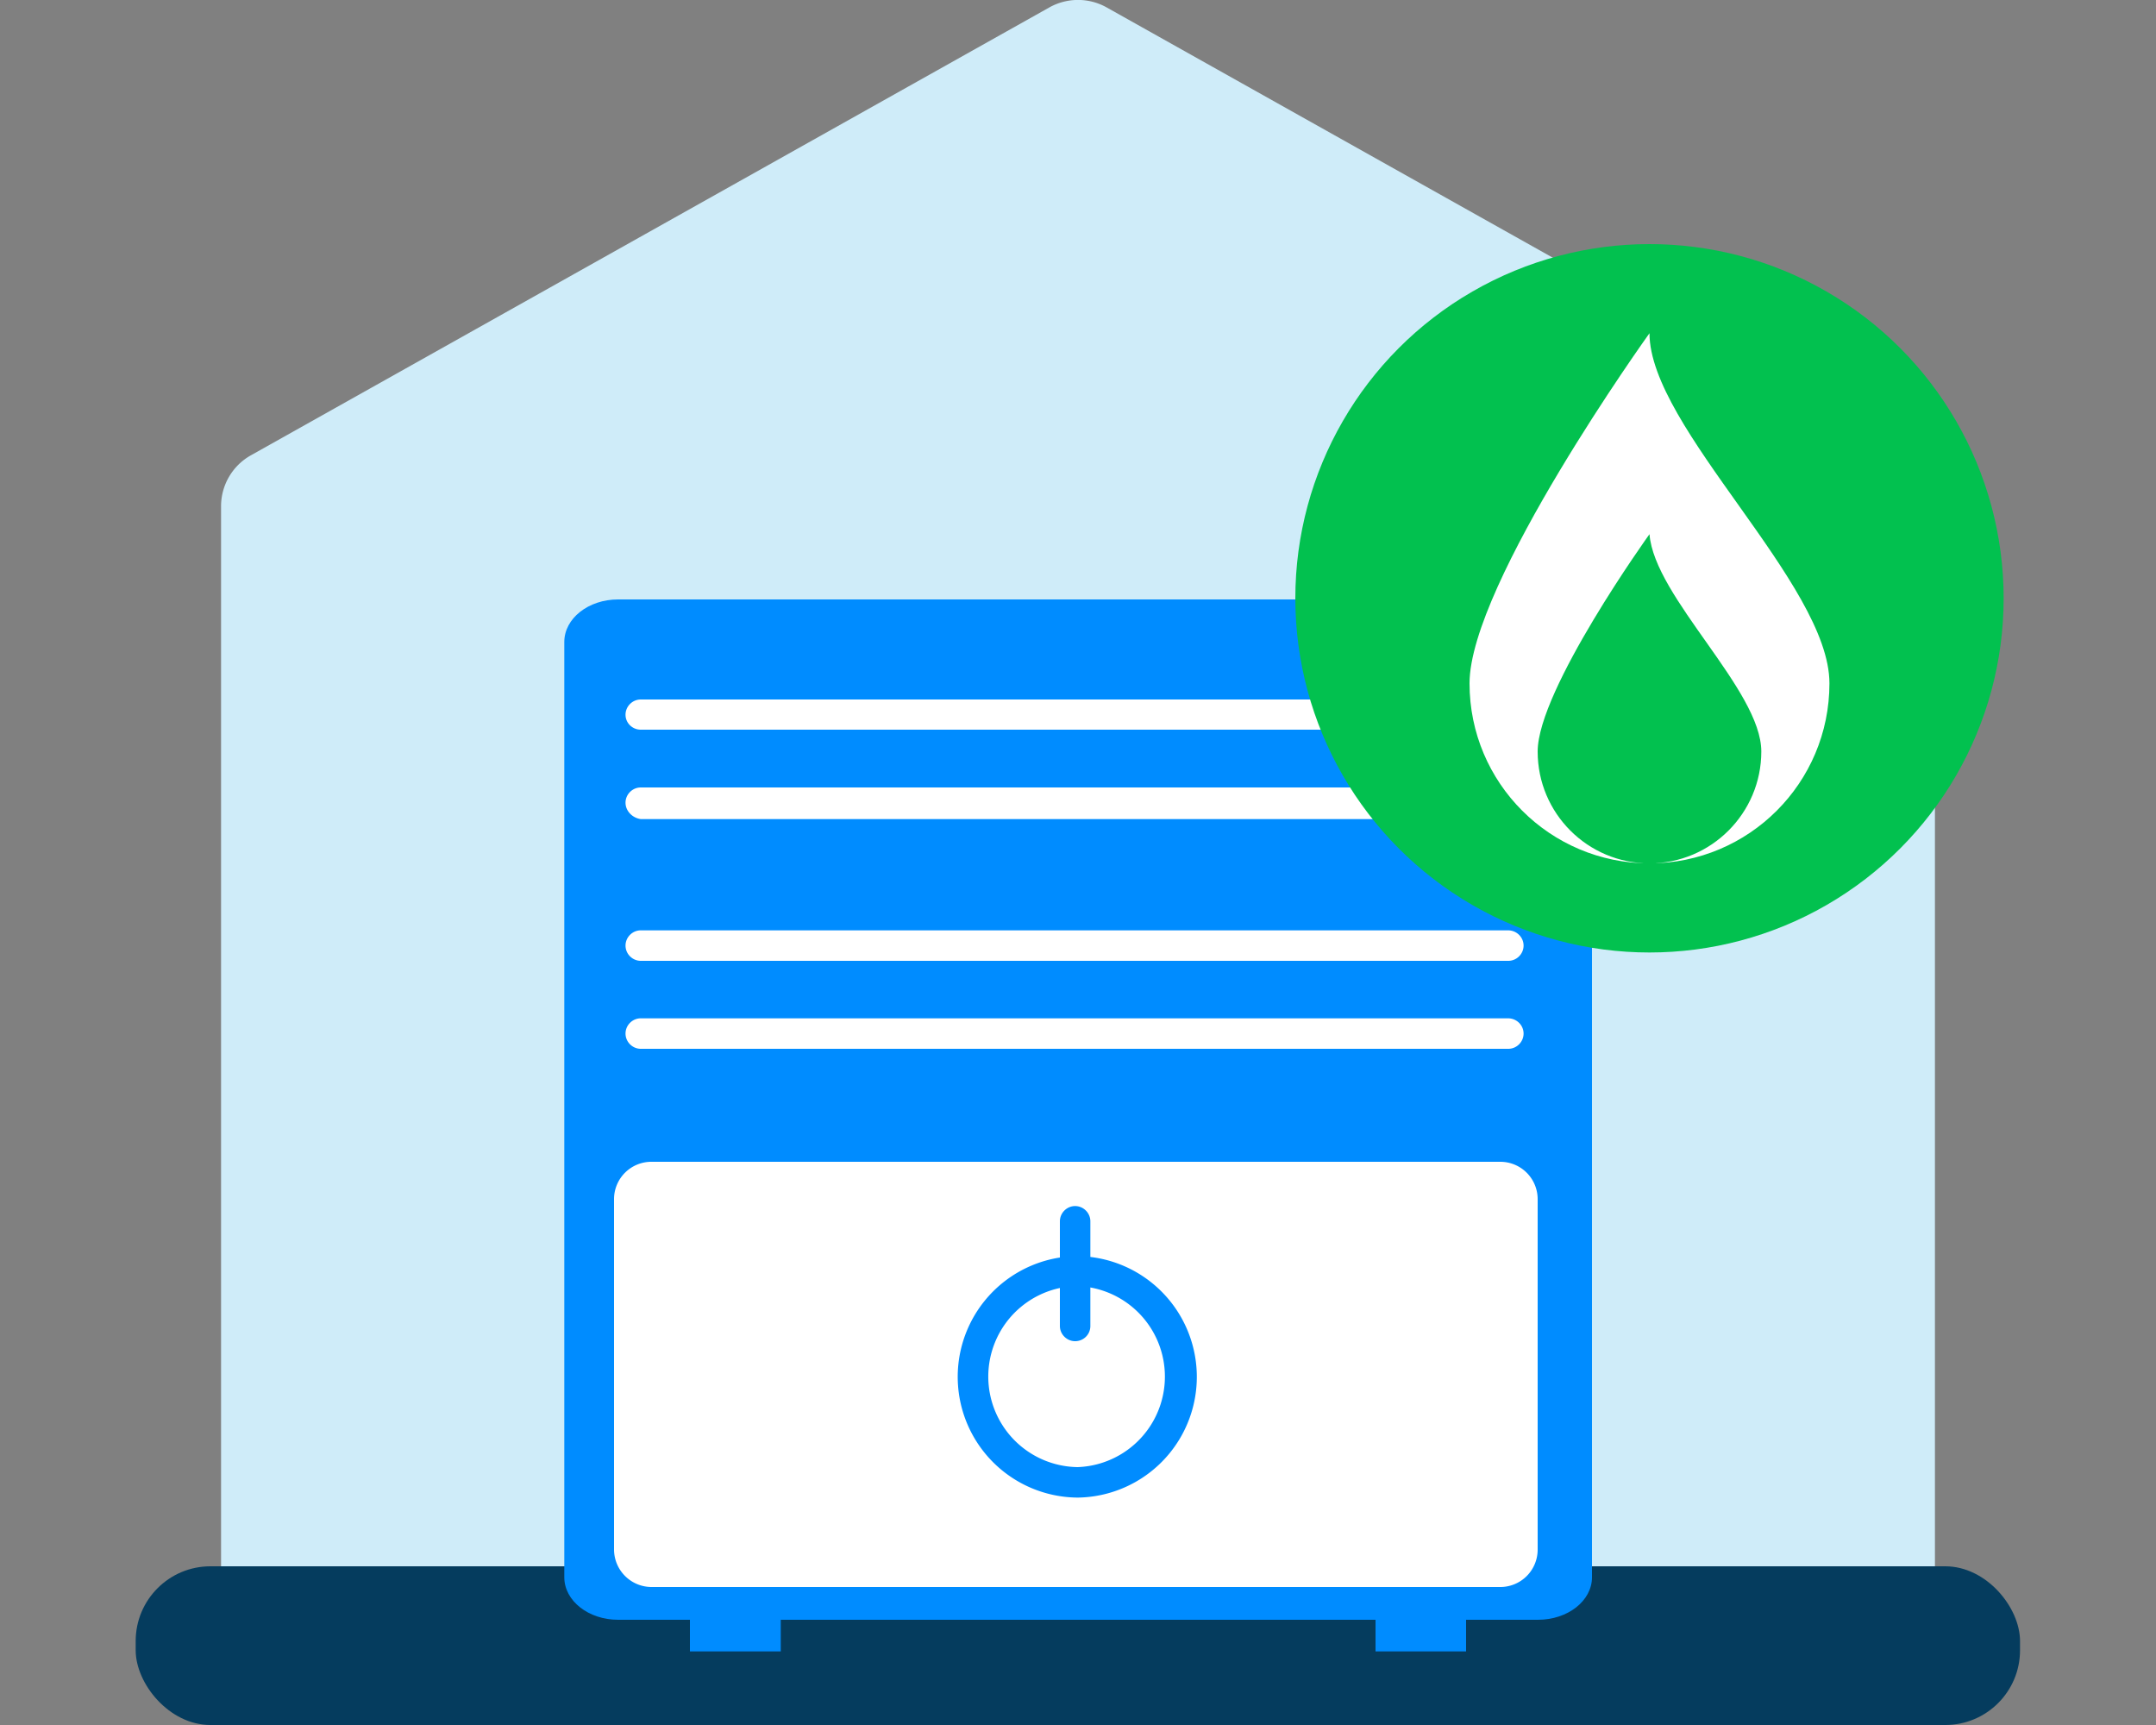
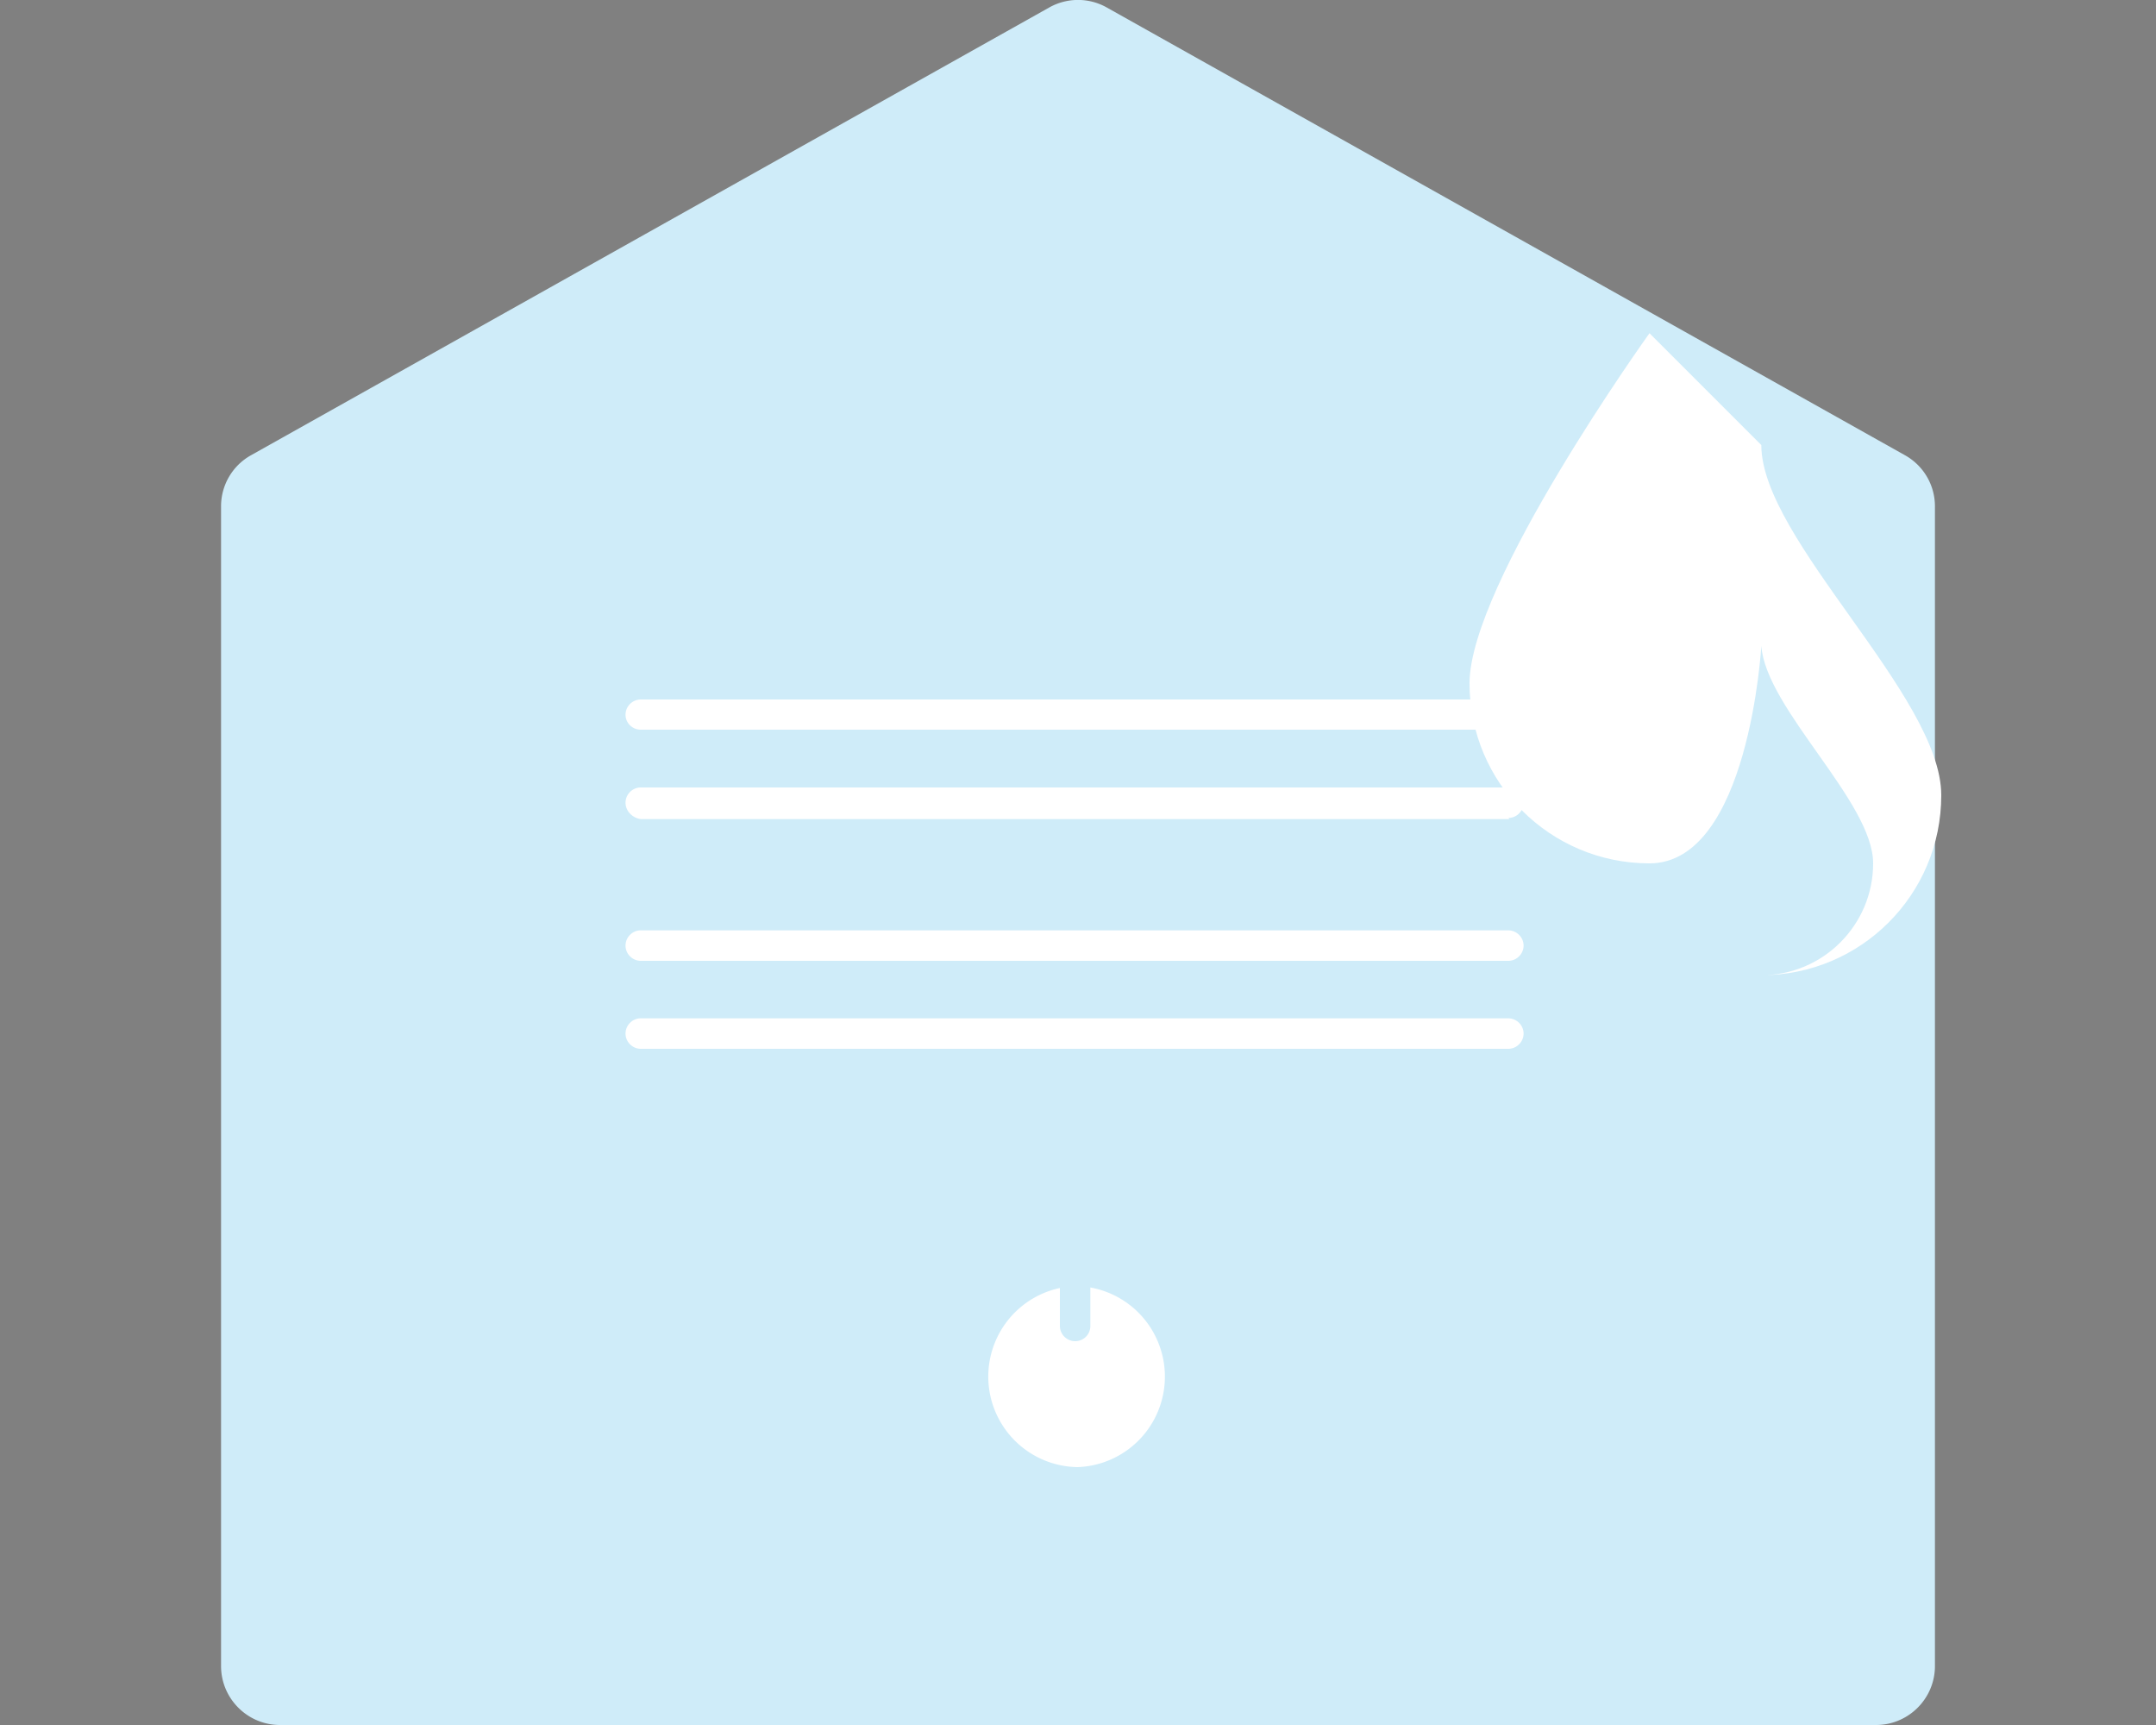
<svg xmlns="http://www.w3.org/2000/svg" viewBox="0 0 7500 6000">
  <rect x="0" y="0" width="7500" height="6000" fill="#808080" stroke="none" />
  <path d="M3650 26 874 1583a203 203 0 00-105 178v4034c0 113 92 205 205 205h5552c113 0 205-92 205-205V1761c0-74-40-142-105-178L3850 26a204 204 0 00-200 0Z" fill="#cfecf9" />
-   <rect fill="#053c5e" width="6555" height="552" x="472" y="5448" rx="260" ry="260" />
-   <path d="M5350 2085h-3200c-103 0-187 66-187 148v3253c0 82 84 148 187 148H2400v110h316v-110h2069v110H5100v-110h250c104 0 188-66 188-148V2233c0-82-84-148-187-148Z" fill="#008cff" />
  <path d="M5251 3648H2229c-29 0-53-24-53-53s24-53 53-53h3017c30 0 54 24 54 53s-24 53-53 53Zm0-306H2229c-29 0-53-24-53-53s24-53 53-53h3017c30 0 54 24 54 53s-24 53-53 53Zm0-493H2229c-29-4-53-28-53-57s24-53 53-53h3017c30 0 54 24 54 53s-24 53-53 53Zm0-311H2229c-29 0-53-23-53-52s24-53 53-53h3017c30 0 54 24 54 53s-24 53-53 53Zm-1458 1940v134c0 30-24 53-53 53s-53-24-53-53V4480a315 315 0 00 62 623 315 315 0 00 43-625Z" fill="#fff" />
-   <path d="M5218 4041h-2950a130 130 0 00-132 131v1217c0 72 58 131 131 131h2950a130 130 0 00 132-131V4172a130 130 0 00-130-131ZM3750 5209a420 420 0 01-63-835v-126c0-29 24-53 53-53s53 24 53 53v124a420 420 0 01-43 837Z" fill="#fff" />
-   <circle fill="#02c14f" cx="5738" cy="2081" r="1232" />
-   <path d="M5738 1159s-626 872-626 1218 280 626 626 626c-215 0-389-174-389-389s389-756 389-756c17 220 389 542 389 756s-174 389-389 389c346 0 626-280 626-626s-626-889-626-1218Z" fill="#fff" />
+   <path d="M5738 1159s-626 872-626 1218 280 626 626 626s389-756 389-756c17 220 389 542 389 756s-174 389-389 389c346 0 626-280 626-626s-626-889-626-1218Z" fill="#fff" />
</svg>